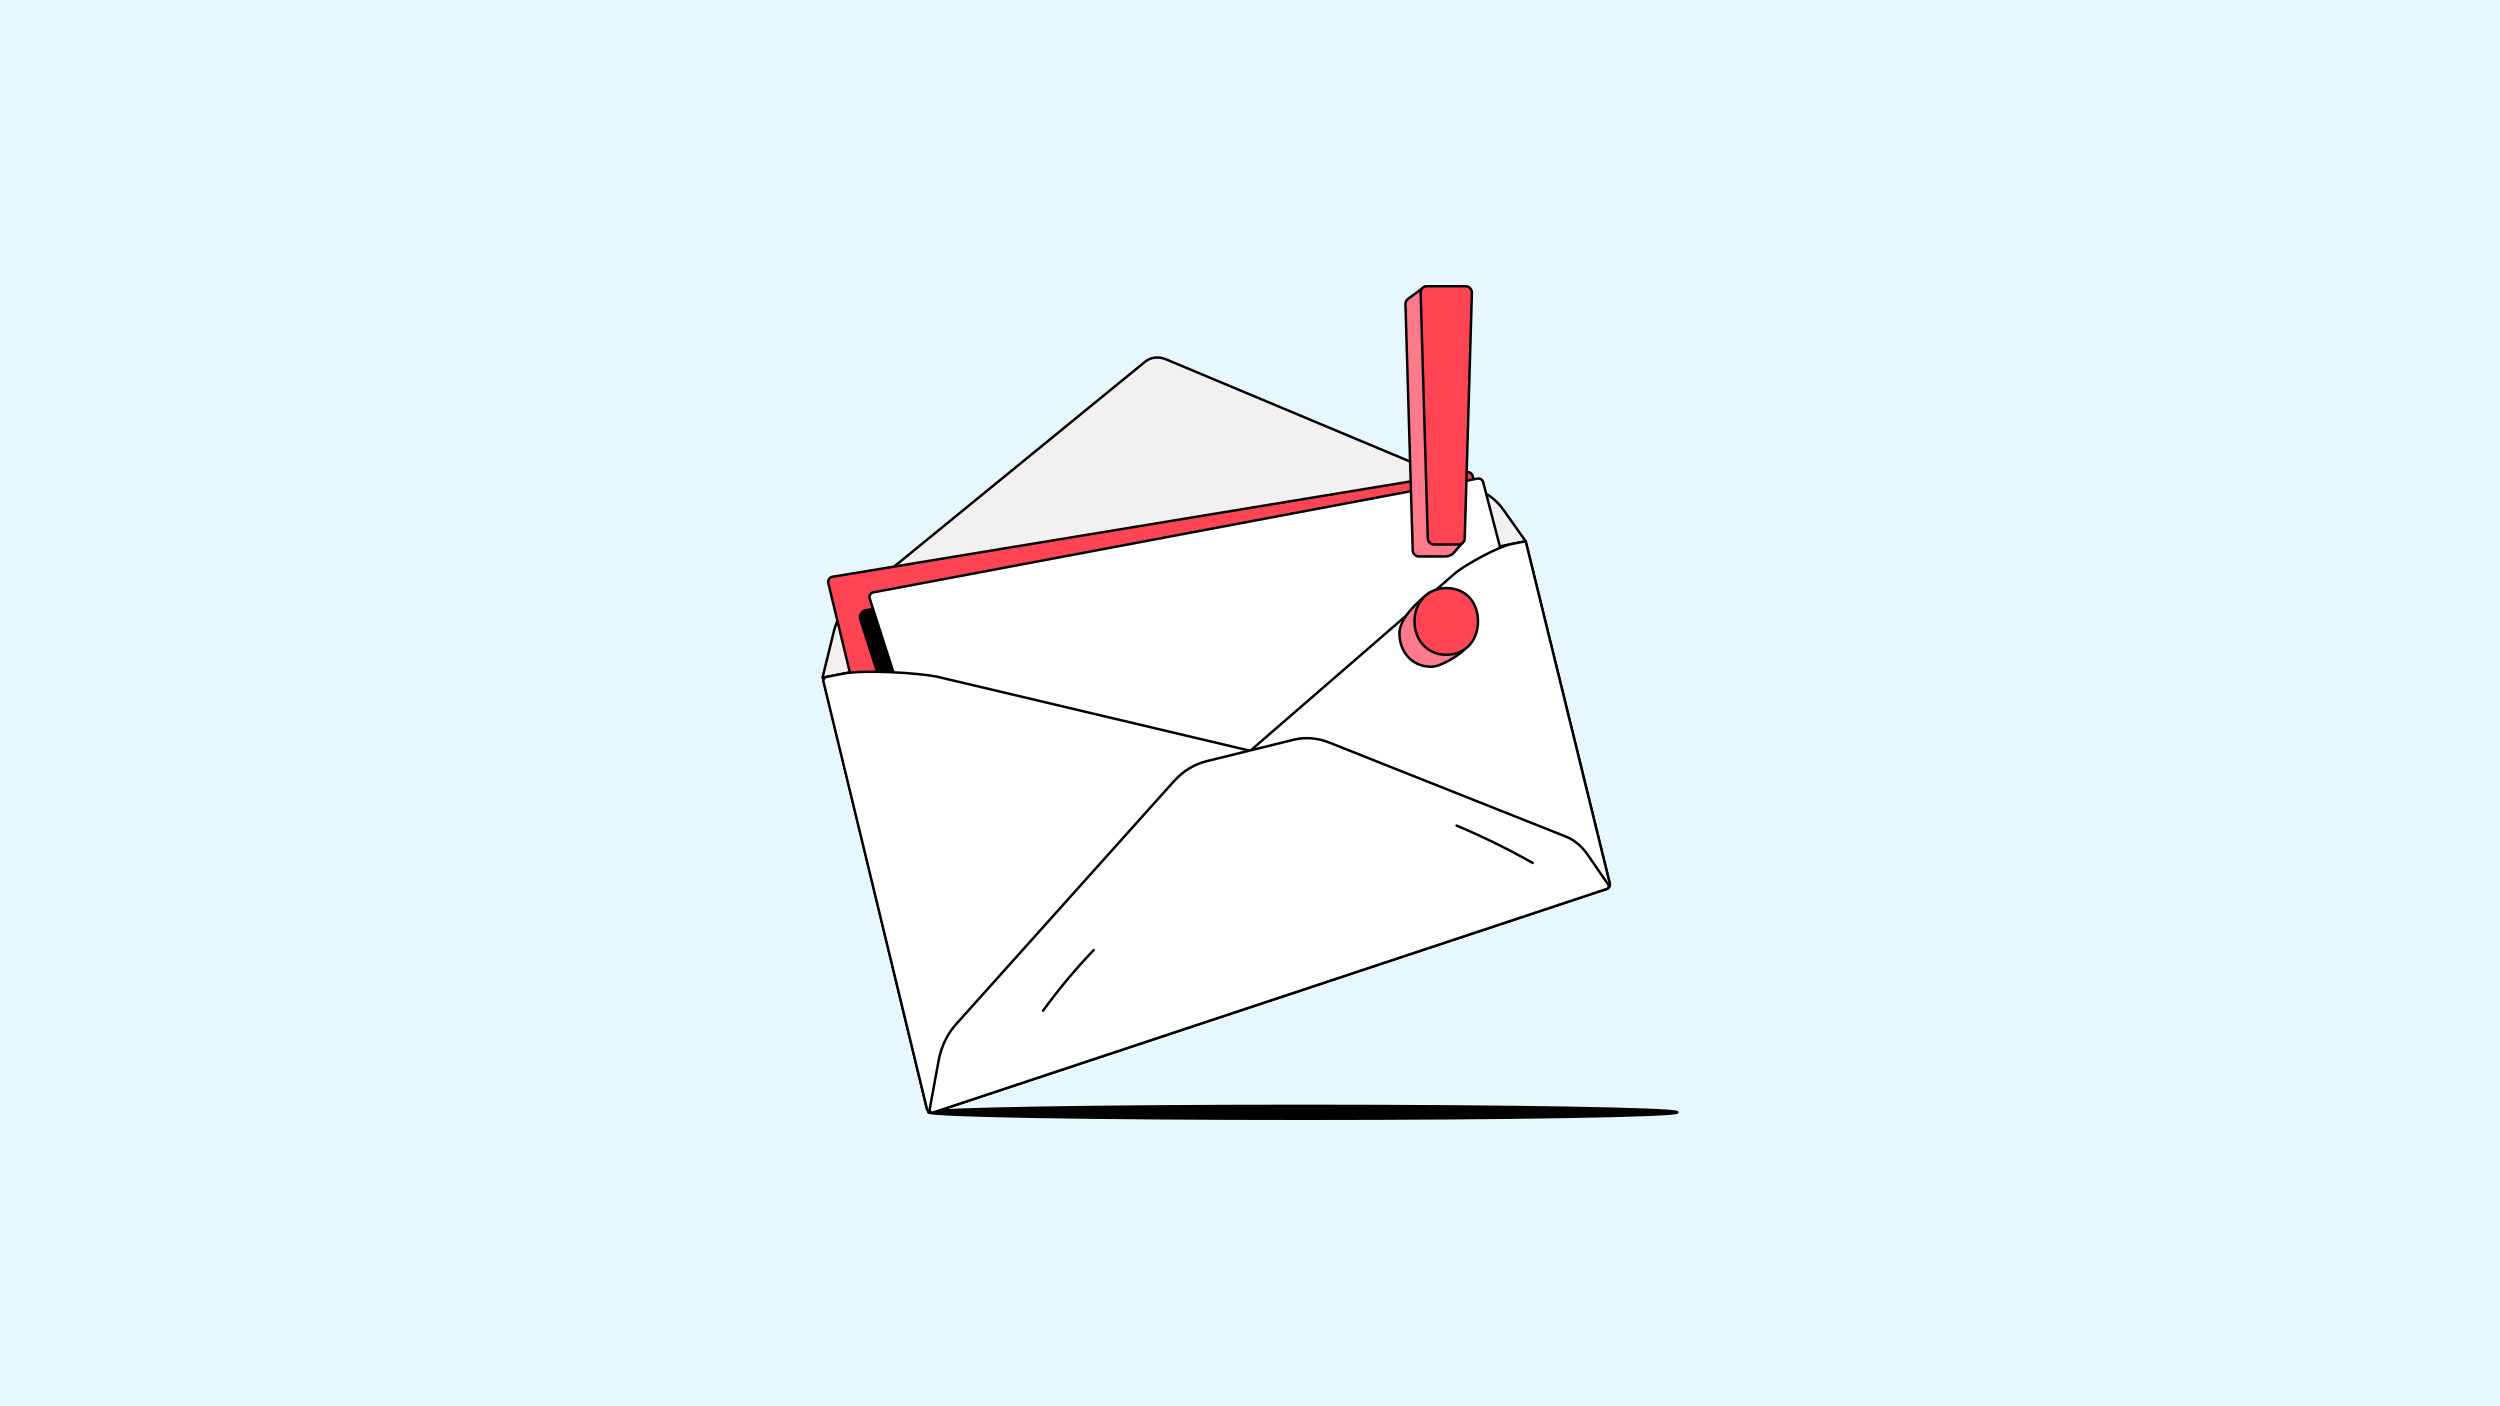
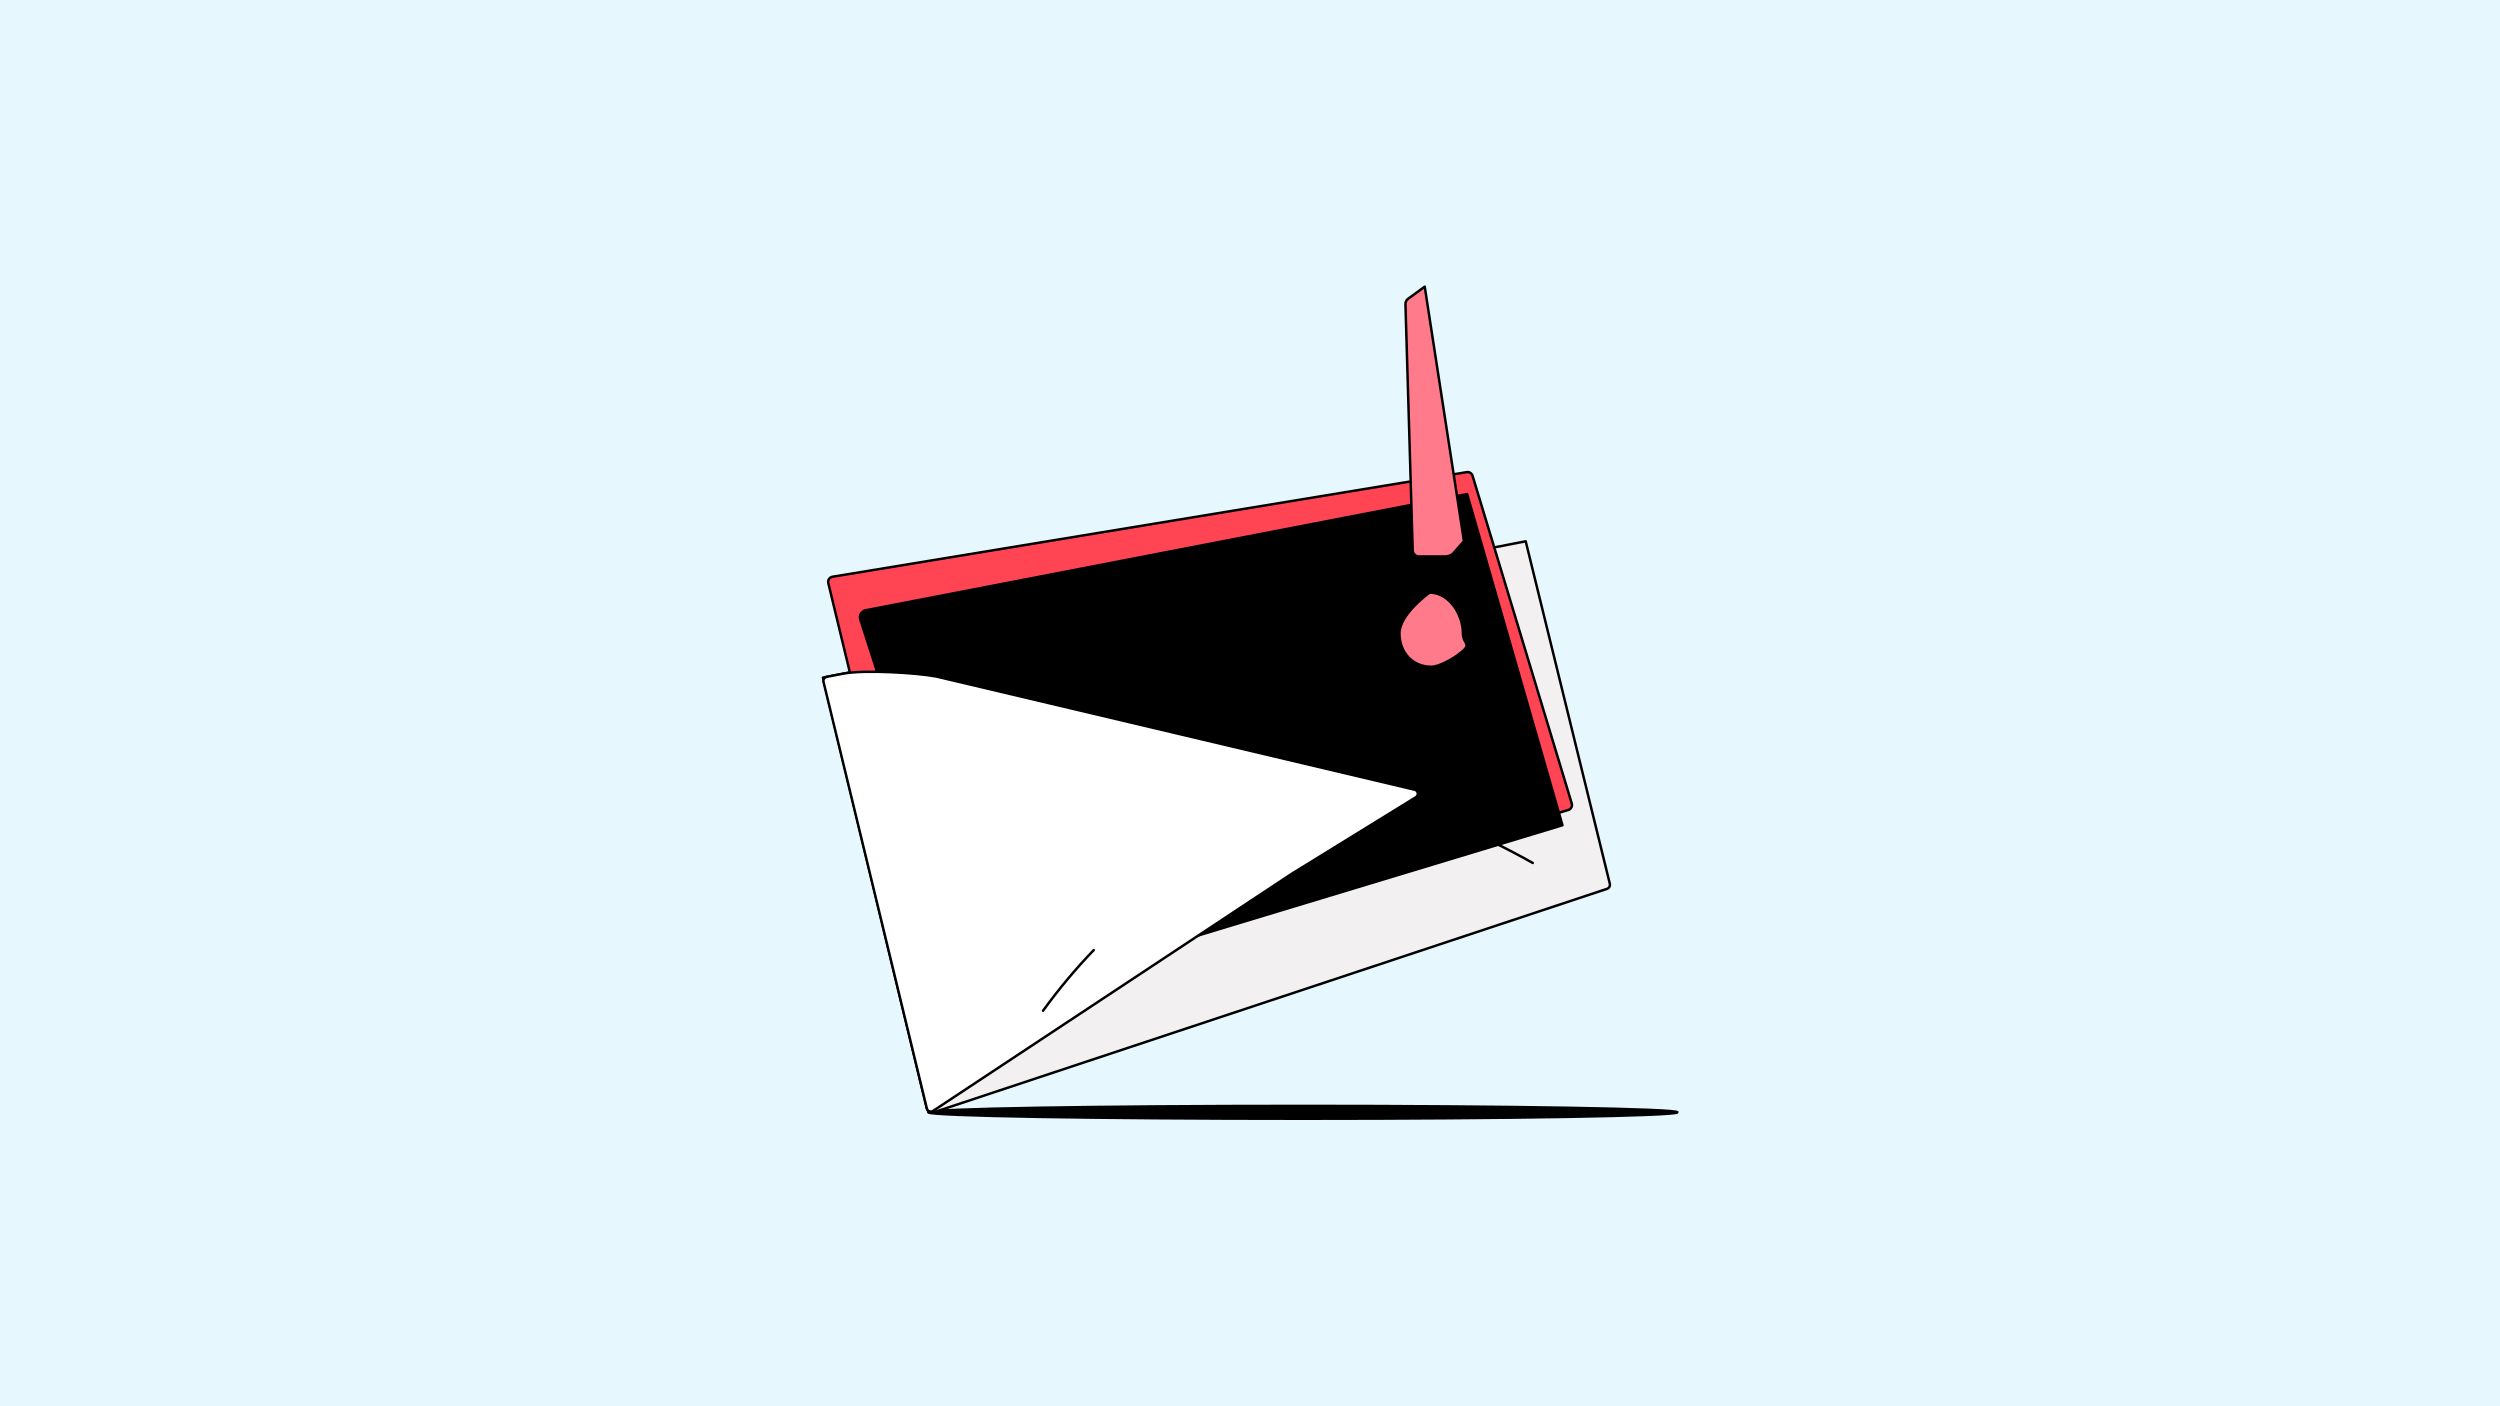
<svg xmlns="http://www.w3.org/2000/svg" width="2000" height="1125" viewBox="0 0 2000 1125" fill="none">
  <rect width="2000" height="1125" fill="#E6F7FE" />
  <path d="M1042.3 895.005C1207.82 895.005 1342 892.7 1342 889.858C1342 887.015 1207.82 884.709 1042.3 884.709C876.787 884.709 742.607 887.015 742.607 889.858C742.607 892.7 876.787 895.005 1042.3 895.005Z" fill="black" stroke="black" stroke-width="1.99" stroke-miterlimit="10" />
  <path d="M1285.68 711.05L746.907 889.857C744.578 890.63 742.086 889.245 741.51 886.861L658.35 542.069L1220.56 433.028L1287.88 707.071C1288.29 708.766 1287.34 710.499 1285.68 711.047L1285.68 711.05Z" fill="#F2F0F0" stroke="black" stroke-width="1.99" stroke-linecap="round" stroke-linejoin="round" />
-   <path d="M1220.55 433.033L1202.8 407.934C1198.13 401.334 1192.11 396.236 1185.47 393.29L932.82 287.471C926.889 284.987 920.626 285.679 916.144 289.339L682.2 480.288C674.768 486.628 669.521 495.176 667.151 504.845L658 542.141L1220.55 433.033Z" fill="#F2F0F0" stroke="black" stroke-width="1.99" stroke-linecap="round" stroke-linejoin="round" />
  <path d="M1254.62 647.988L747.374 798.925C745.096 799.604 742.716 798.233 742.157 795.924L662.636 466.457C662.072 464.115 663.613 461.783 665.995 461.39L1173.4 377.717C1175.45 377.379 1177.44 378.614 1178.04 380.607L1257.41 642.813C1258.07 645.014 1256.82 647.332 1254.62 647.988Z" fill="#FF4554" stroke="black" stroke-width="1.99" stroke-linecap="round" stroke-linejoin="round" />
  <path d="M1249.98 660.195L786.296 800.513L688.223 495.538C687.176 492.279 689.212 488.84 692.574 488.192L1173.72 395.26L1249.98 660.195Z" fill="black" stroke="black" stroke-width="1.99" stroke-linecap="round" stroke-linejoin="round" />
-   <path d="M1251.2 648.603L797.566 783.502C795.589 784.089 793.504 782.989 792.873 781.026L695.756 478.773C695.058 476.6 696.422 474.307 698.665 473.886L1182.11 382.876C1184.07 382.508 1185.98 383.718 1186.48 385.648L1253.79 644.013C1254.3 645.99 1253.16 648.021 1251.2 648.603Z" fill="white" stroke="black" stroke-width="1.99" stroke-linecap="round" stroke-linejoin="round" />
  <path d="M1132.68 637.779C1135.18 636.239 1134.56 632.445 1131.71 631.769L749.047 541.222C733.719 538.29 691.573 535.629 674.489 538.943L661.385 541.485C659.541 541.842 658.369 543.667 658.81 545.495L741.468 886.737C742.005 888.955 744.58 889.968 746.485 888.708L1033.2 699.131L1132.68 637.779Z" fill="white" stroke="black" stroke-width="1.99" stroke-linecap="round" stroke-linejoin="round" />
-   <path d="M879.305 705.395L1164.84 457.948C1173.47 451.209 1198.24 437.362 1209.39 435.2L1220.55 433.034L1287.88 707.125C1288.25 708.615 1287.1 710.046 1285.57 710.01L1016.28 704.058L879.305 705.395Z" fill="white" stroke="black" stroke-width="1.99" stroke-linecap="round" stroke-linejoin="round" />
-   <path d="M1285.5 711.104C1286.9 710.642 1287.46 708.969 1286.63 707.757L1270.25 683.947C1265.51 677.048 1259.49 671.975 1252.93 669.369L1063.26 593.993C1053.94 590.291 1044.2 589.523 1034.95 591.796L965.297 608.933C955.424 611.362 946.395 616.892 939.108 625.021L764.869 819.361C757.809 827.236 752.938 837.349 750.906 848.419L743.733 887.467C743.431 889.112 745 890.479 746.589 889.953L1285.5 711.101L1285.5 711.104Z" fill="white" stroke="black" stroke-width="1.99" stroke-linecap="round" stroke-linejoin="round" />
  <path d="M834.434 808.577C847.048 791.189 860.628 774.96 875.004 760.05" stroke="black" stroke-width="1.99" stroke-linecap="round" stroke-linejoin="round" />
  <path d="M1165.29 660.467C1186.25 669.291 1206.57 679.283 1226.19 690.375" stroke="black" stroke-width="1.99" stroke-linecap="round" stroke-linejoin="round" />
  <path d="M1119.55 506.722C1119.55 491.226 1143.67 474.075 1143.67 474.075C1159.17 474.075 1170.33 491.226 1170.33 506.722C1170.33 514.23 1176.01 514.712 1171.63 519.496C1167.22 524.312 1152.71 533.406 1144.94 533.406C1129.88 533.406 1119.55 521.785 1119.55 506.722ZM1130.17 440.263L1124.36 243.286C1124.31 241.692 1125.02 240.17 1126.27 239.178L1139.78 229.323L1171.17 432.892L1162.34 442.978C1160.55 444.401 1158.33 445.175 1156.04 445.175H1135.22C1132.49 445.175 1130.25 442.999 1130.17 440.263Z" fill="#FF7A8A" stroke="black" stroke-width="1.99" stroke-linecap="round" stroke-linejoin="round" />
-   <path d="M1131.62 497.14C1131.62 481.644 1142.38 470.456 1157.01 470.456C1172.5 470.456 1182.4 481.646 1182.4 497.14C1182.4 512.205 1172.5 523.824 1157.01 523.824C1141.95 523.824 1131.62 512.203 1131.62 497.14ZM1142.24 430.681L1136.51 234.206C1136.43 231.357 1138.71 229 1141.56 229H1172.46C1175.31 229 1177.6 231.357 1177.51 234.206L1171.78 430.681C1171.7 433.416 1169.46 435.593 1166.73 435.593H1147.29C1144.56 435.593 1142.32 433.416 1142.24 430.681Z" fill="#FF4554" stroke="black" stroke-width="1.99" stroke-linecap="round" stroke-linejoin="round" />
</svg>